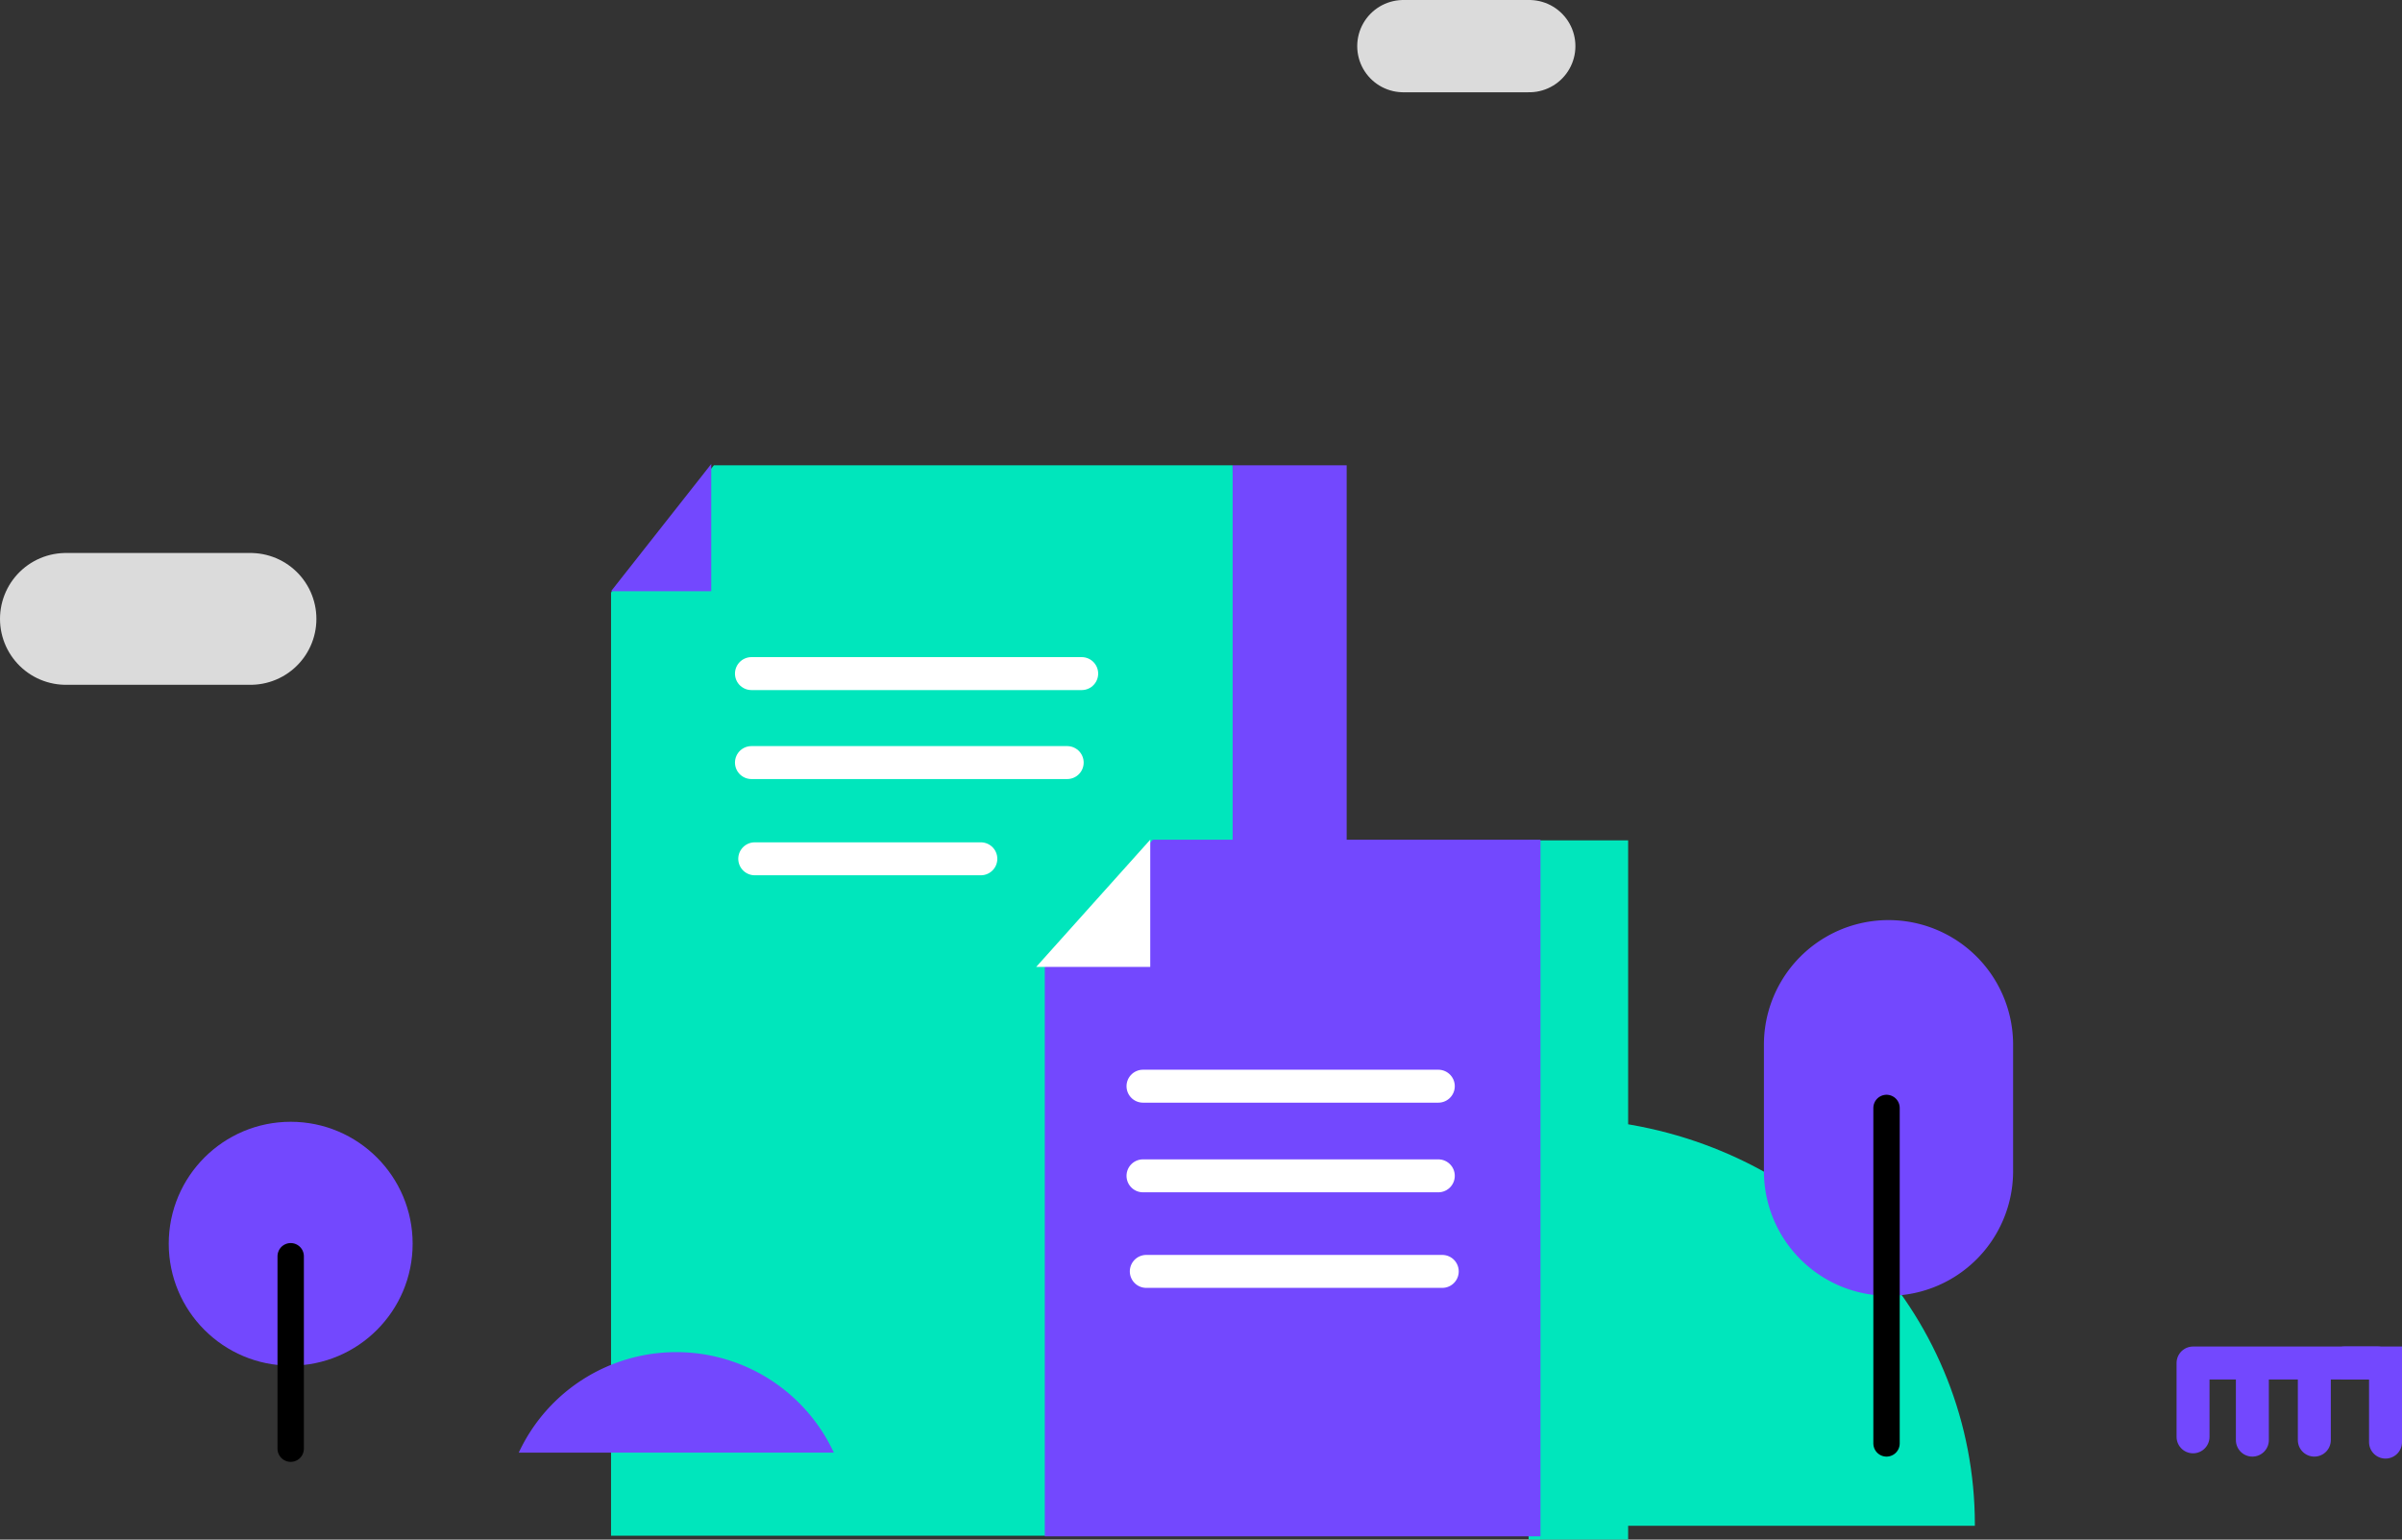
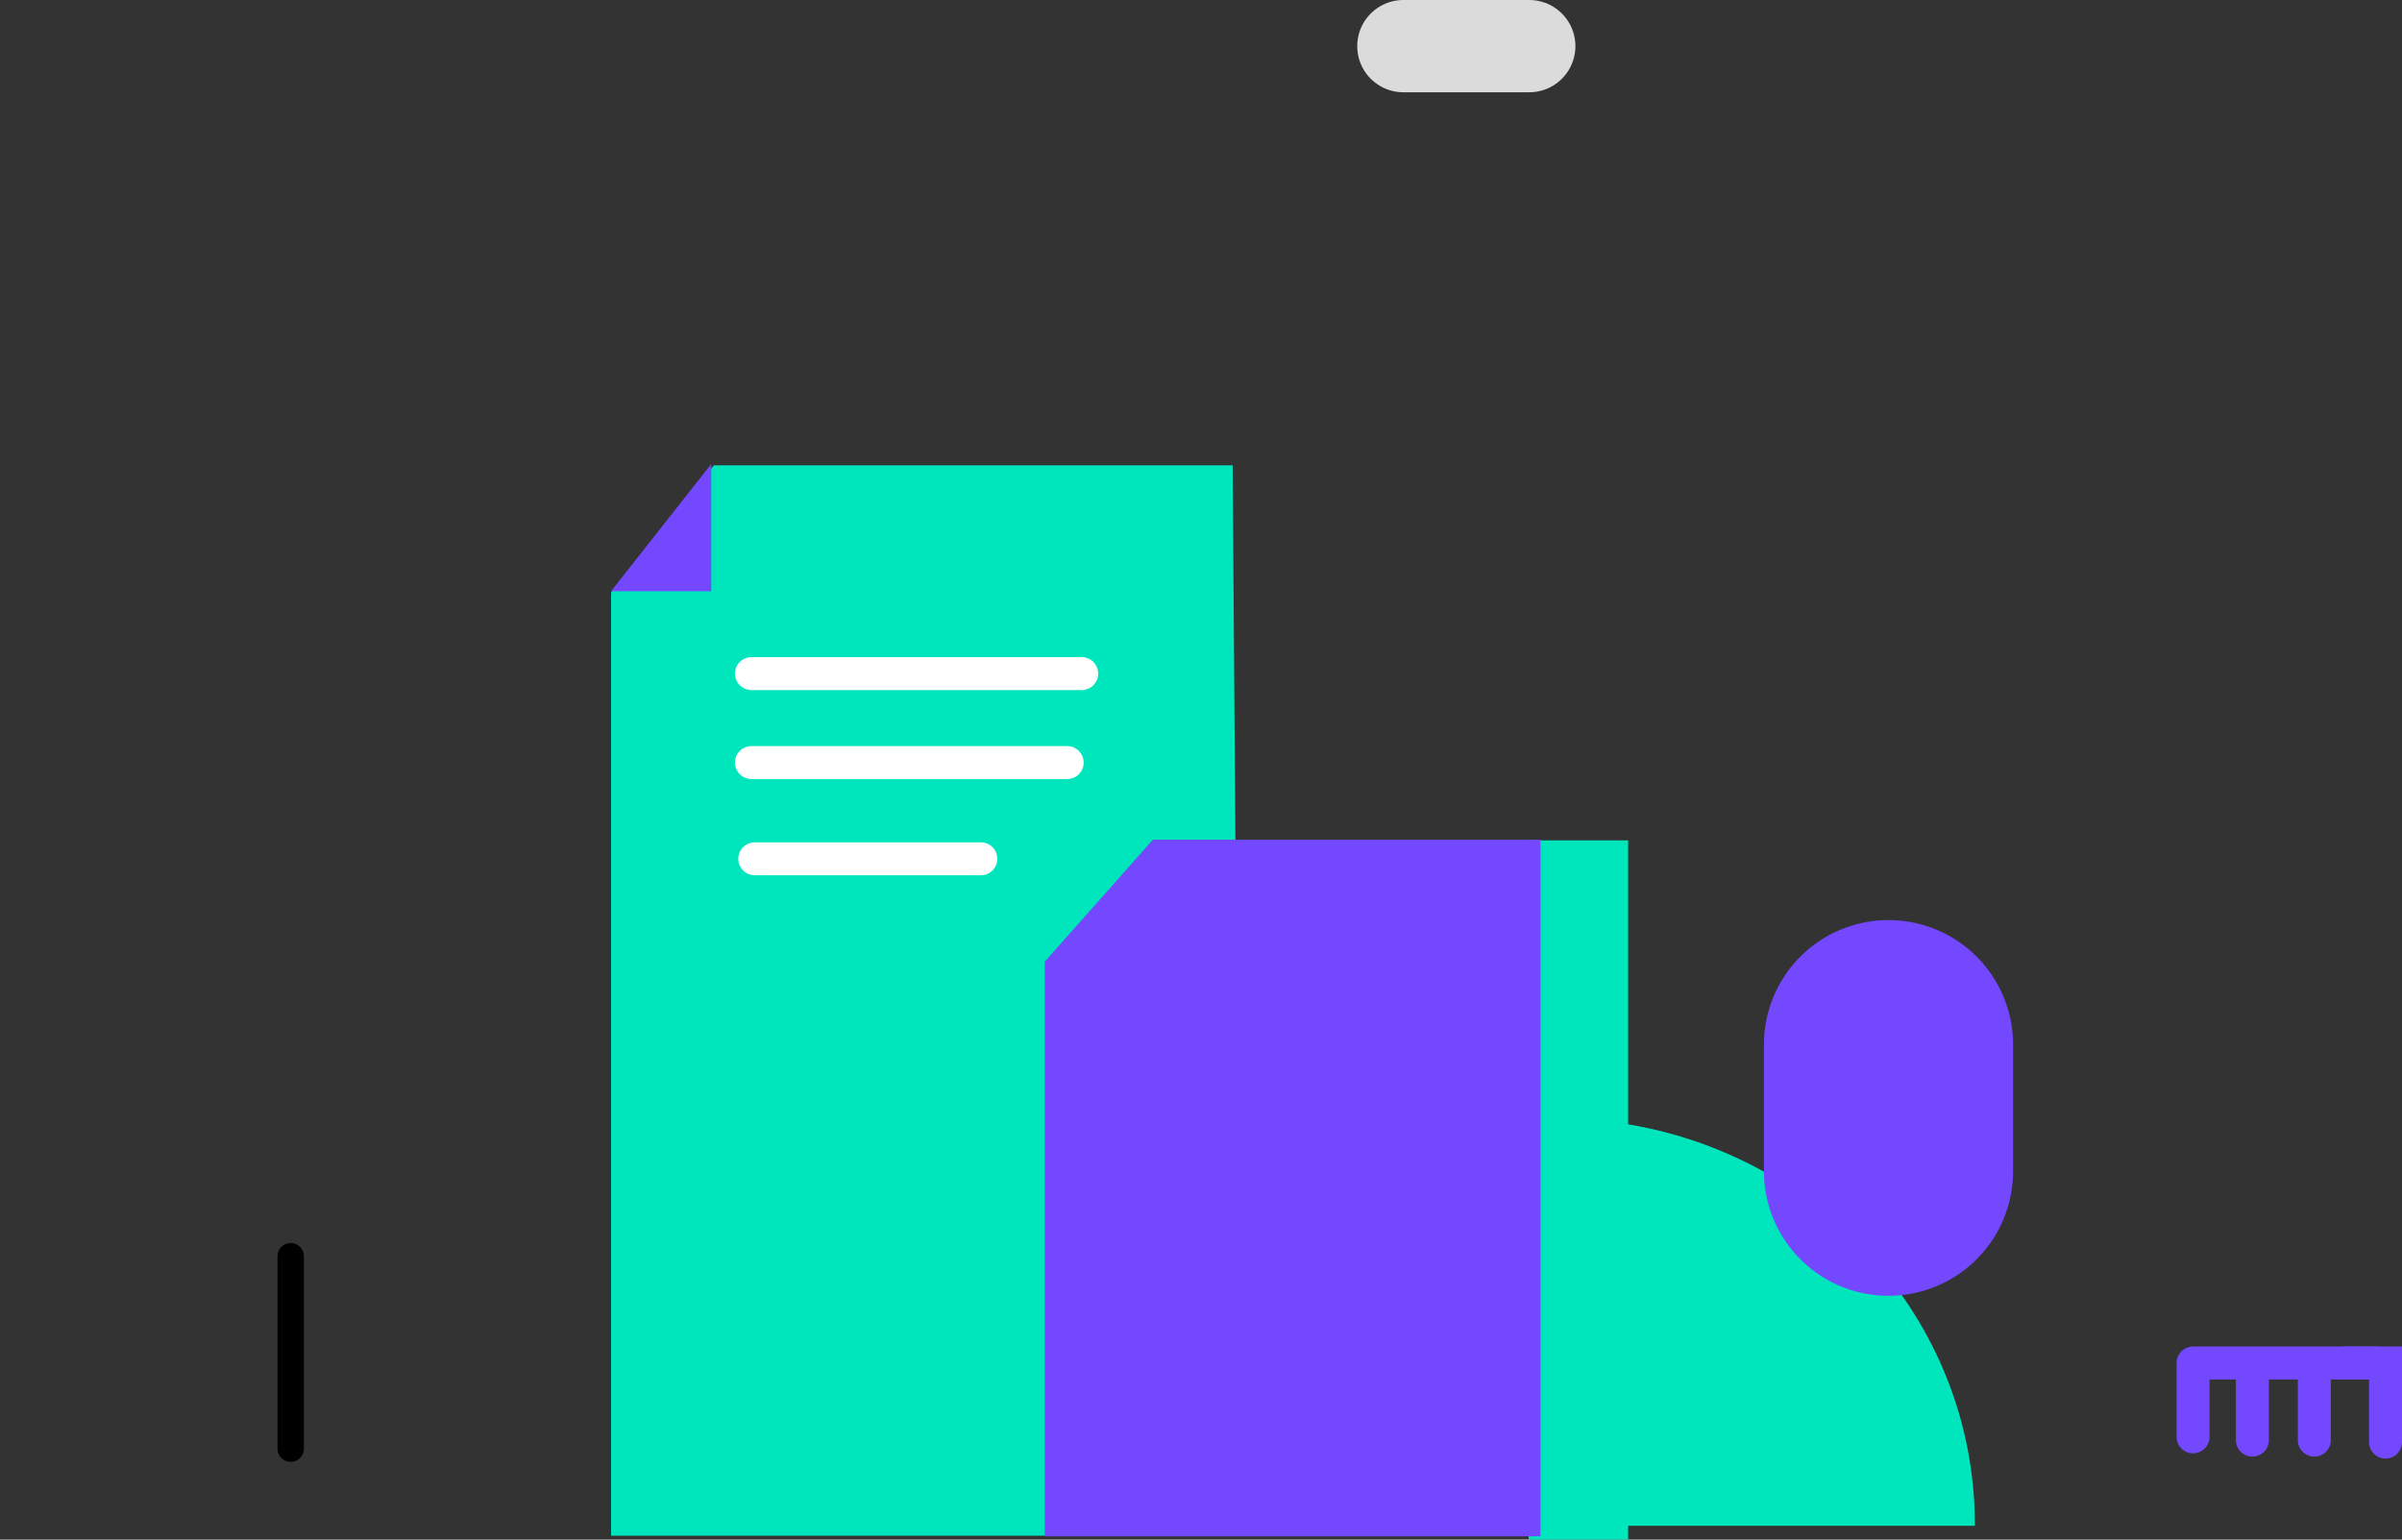
<svg xmlns="http://www.w3.org/2000/svg" width="364.4" height="233.6">
  <rect width="100%" height="100%" fill="#333333" stroke="none" />
  <defs>
    <style>.a{fill:#00e6bc}.b{fill:#7348fe}.d{fill:none;stroke-linecap:round;stroke-width:5px;stroke-miterlimit:10;stroke:#fff}</style>
  </defs>
  <g transform="translate(-49.1 -27.4)">
    <path class="a" d="M293.5 197.6c31.5 4 55.2 30.1 55.2 61.1v.2h-55.2v-61.3z" />
-     <circle class="b" cx="18.5" cy="18.5" r="18.5" transform="translate(74.7 197.6)" />
    <path d="M93.2 218v29.2" stroke-miterlimit="10" stroke-linecap="round" stroke="#000" stroke-width="4" fill="none" />
    <path class="a" d="M237.3 260.4L236.1 98h-78.7l-15.6 19.3v143.1" />
    <path class="d" d="M197.9 157.7h-34.3m47.4-14.6h-47.9" />
    <path class="b" d="M354.5 185.9a18.9 18.9 0 10-37.8 0v19.2a18.9 18.9 0 1037.8 0z" />
-     <path d="M335.3 195.5v50.9" stroke-miterlimit="10" stroke-linecap="round" stroke="#000" stroke-width="4" fill="#00e6bc" />
    <path class="a" d="M281 154.9h15.1V261H281z" />
    <path class="b" d="M207.6 173.3v87.2h75.2V154.8H224z" />
-     <path class="d" d="M267.9 220.3H223m44.3-14.5h-44.8m44.8-13.6h-44.8" />
-     <path d="M223.6 154.8v19.3h-17.3" fill="#fff" />
-     <path class="b" d="M175.6 247.8a26.352 26.352 0 00-47.8 0zM236.1 98h17.3v70.8h-17.3z" />
+     <path d="M223.6 154.8h-17.3" fill="#fff" />
    <path d="M262 34.4h19.1" stroke-width="14" stroke="#dbdbdb" stroke-linecap="round" fill="none" />
    <g stroke="#7348fe" fill="none" stroke-linecap="round" stroke-width="5">
      <path d="M409.8 234.2h-28v11.2m9-11.2v11.7m9.4-11.7v11.7" stroke-linejoin="round" />
      <path d="M404.8 234.2h6.2v12" />
    </g>
    <path class="d" d="M213.2 129.6h-50.1" />
    <path class="b" d="M157 97.8v19.3h-15.2" />
-     <path d="M59.1 121.3h28" stroke-width="20" stroke="#dbdbdb" stroke-linecap="round" fill="none" />
  </g>
</svg>